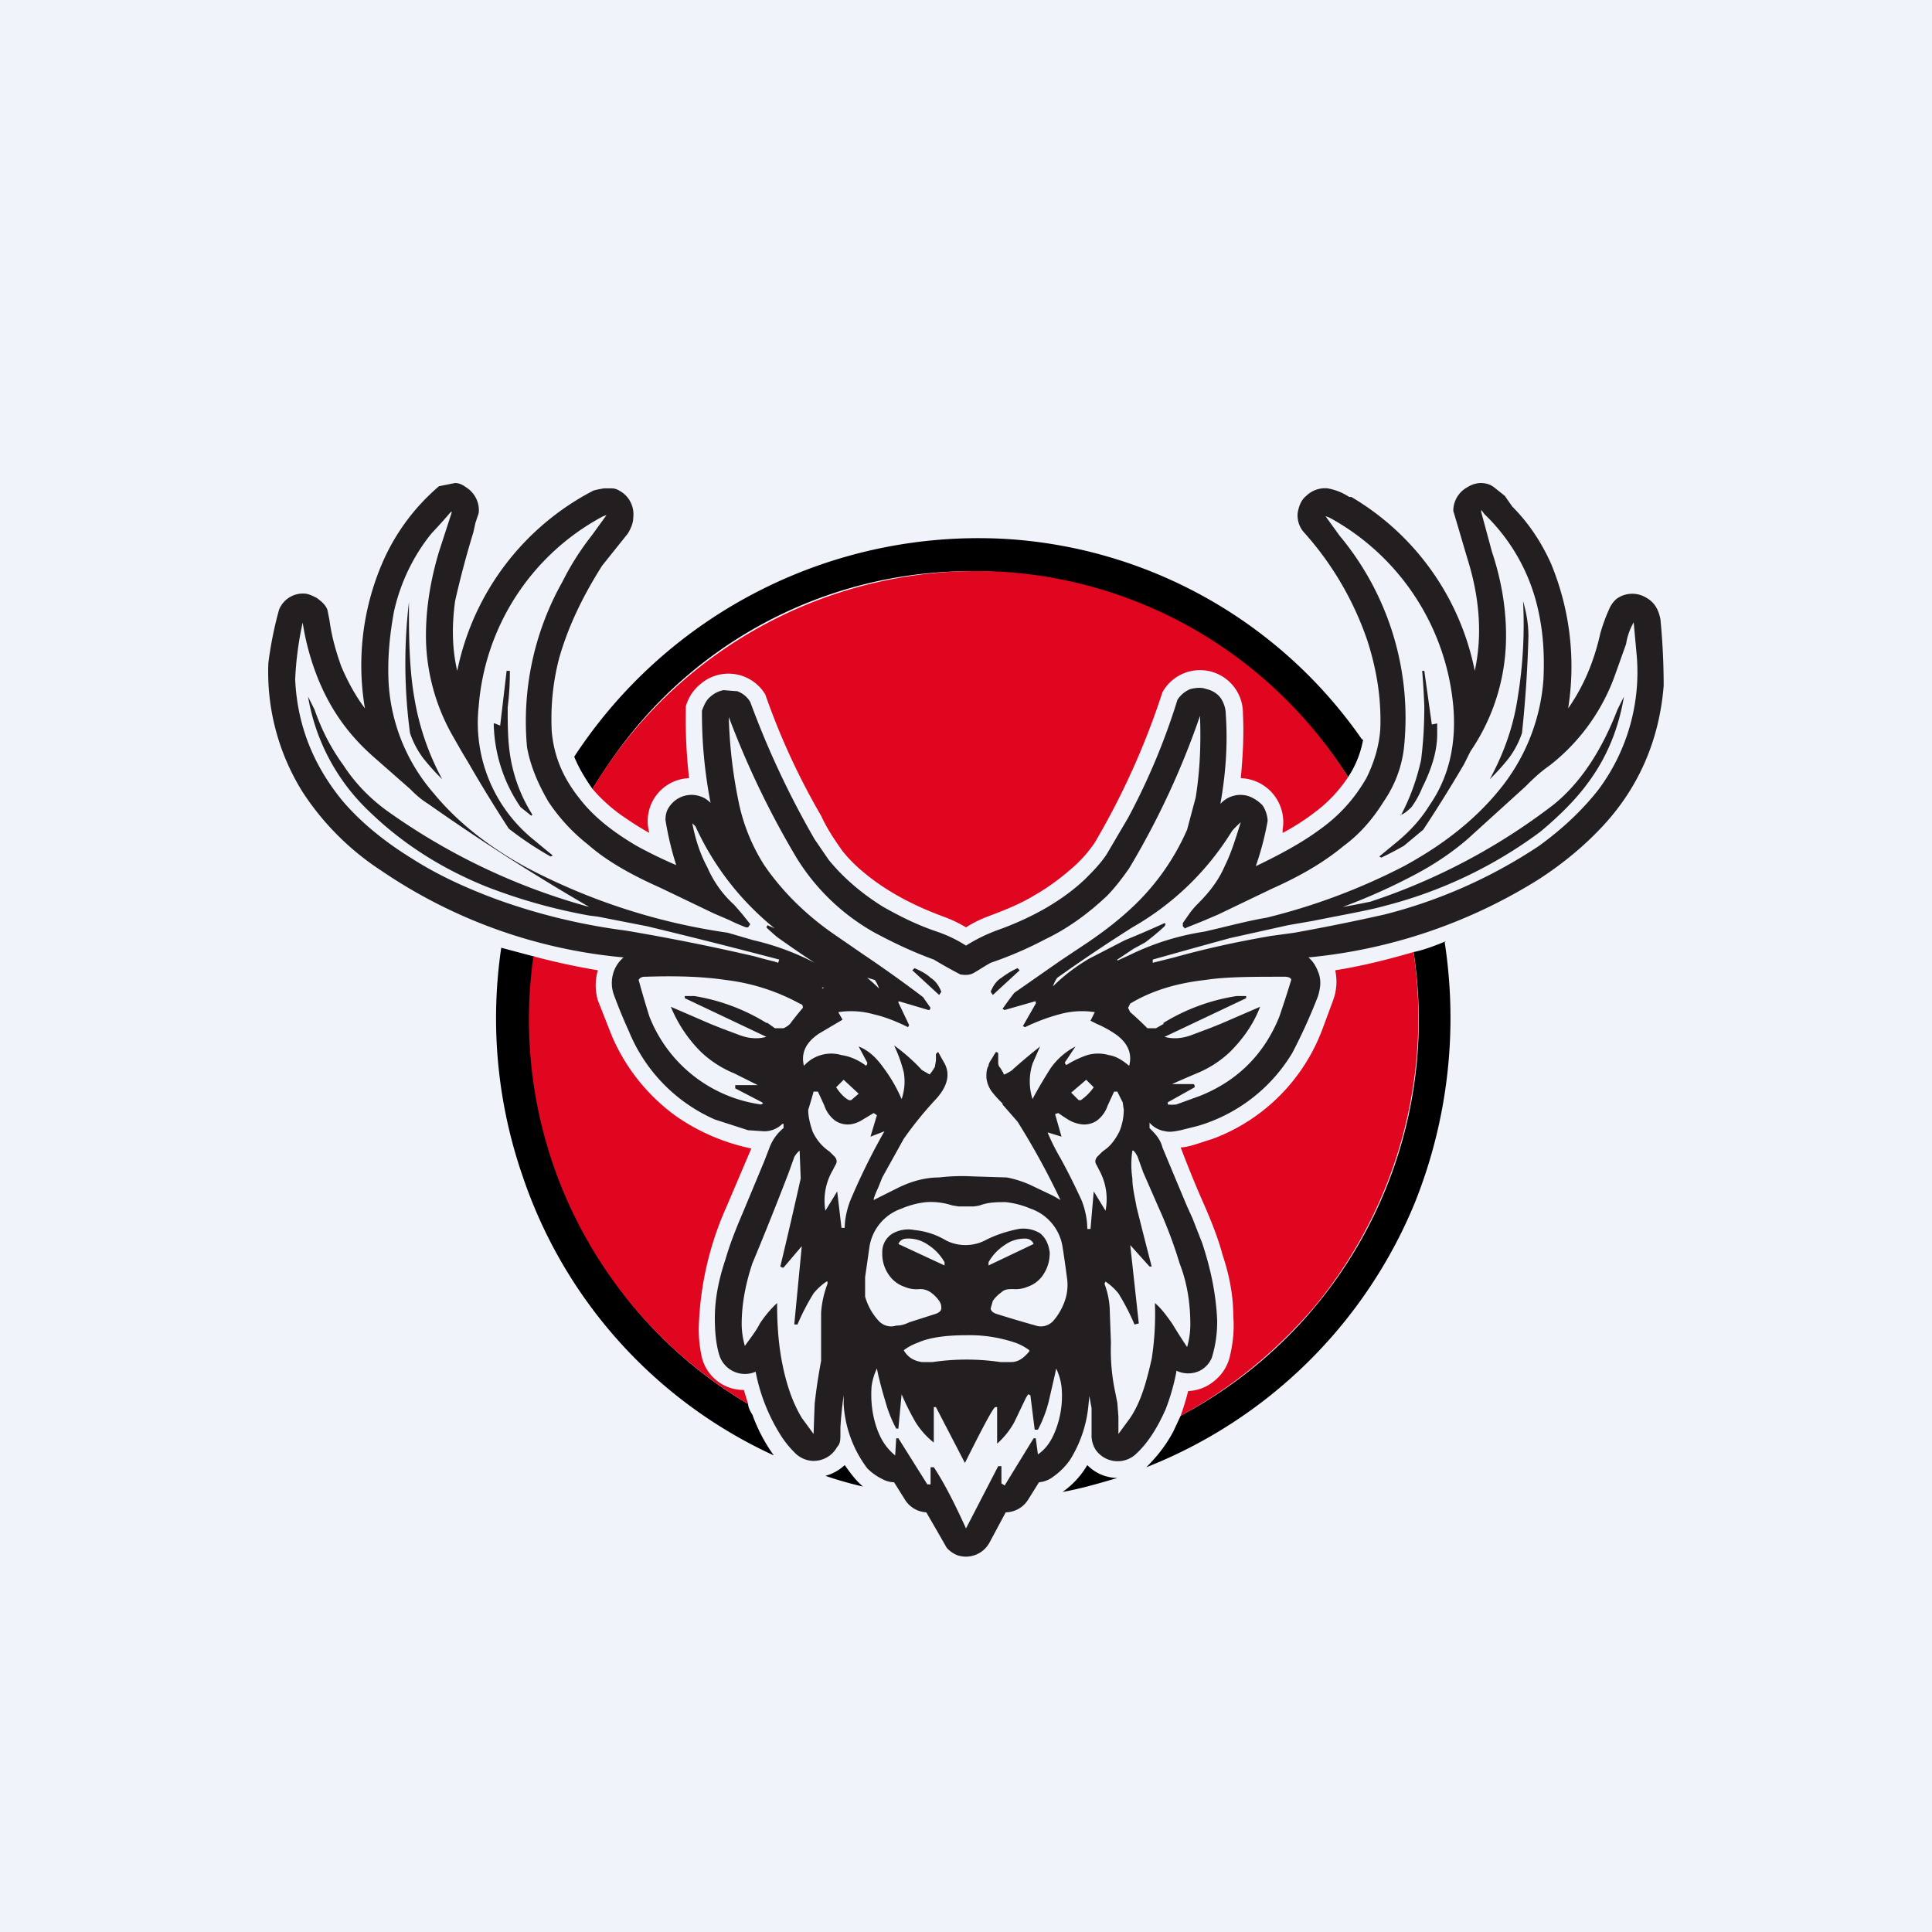
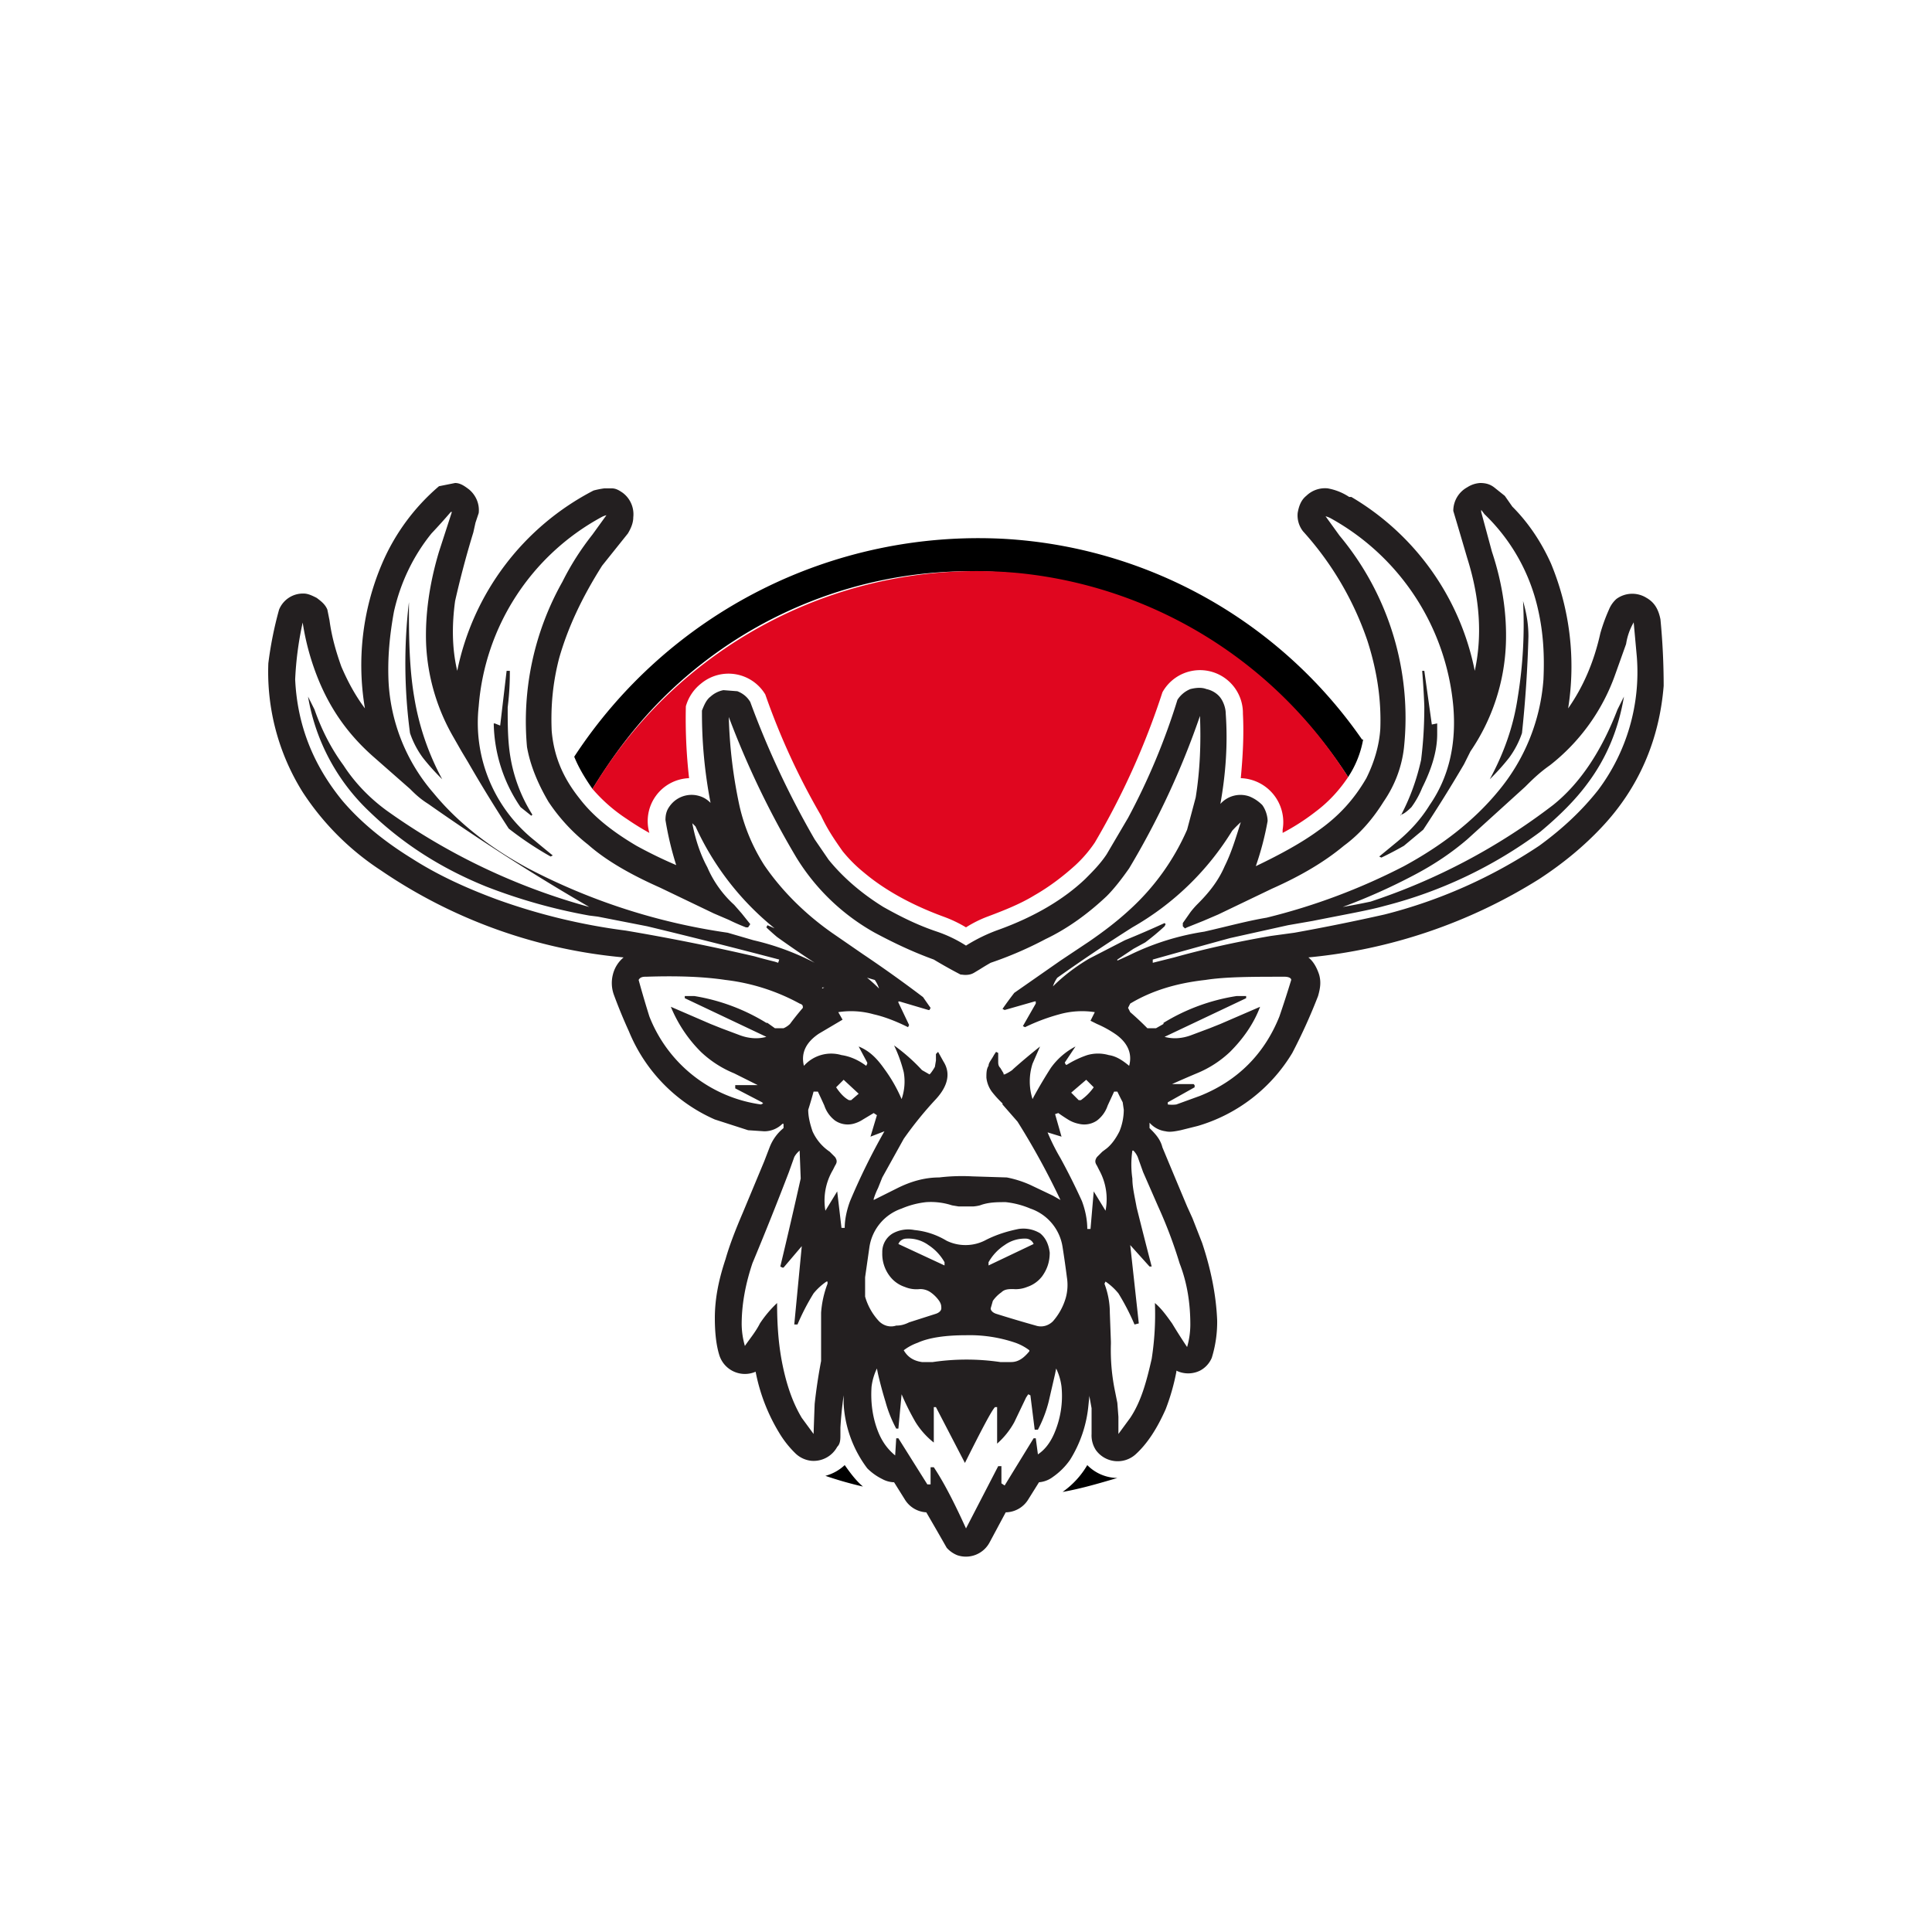
<svg xmlns="http://www.w3.org/2000/svg" width="18" height="18" viewBox="0 0 18 18">
-   <path fill="#F0F3FA" d="M0 0h18v18H0z" />
  <path d="M12.7 6.89a.93.93 0 0 1-.14.35 4.18 4.18 0 0 0-4-1.89 4.06 4.06 0 0 0-2.39 1.16c-.25.25-.46.53-.65.84-.07-.1-.13-.2-.17-.3a4.5 4.5 0 0 1 4-2.03 4.36 4.36 0 0 1 3.34 1.87Z" />
  <path d="M12.56 7.24c-.08.12-.18.23-.3.32a2.05 2.05 0 0 1-.31.2v-.03a.41.41 0 0 0-.39-.48c.02-.21.03-.41.02-.6a.4.4 0 0 0-.75-.2 7.06 7.06 0 0 1-.63 1.4 1.2 1.2 0 0 1-.18.21c-.11.1-.24.2-.38.28-.13.08-.28.14-.44.2a1.09 1.09 0 0 0-.2.1 1.19 1.19 0 0 0-.21-.1c-.3-.11-.55-.25-.74-.41a1.34 1.34 0 0 1-.2-.2c-.07-.1-.14-.2-.2-.33a6.5 6.5 0 0 1-.52-1.13.4.4 0 0 0-.6-.1.41.41 0 0 0-.14.21 4.9 4.9 0 0 0 .03.67.4.4 0 0 0-.37.51 2.47 2.47 0 0 1-.21-.13 1.5 1.5 0 0 1-.32-.28A4.17 4.17 0 0 1 9.5 5.34a4.11 4.11 0 0 1 3.06 1.9Z" fill="#E0061F" />
  <path d="M3.81 5.6v.13c0 .28.01.54.05.77a2.42 2.42 0 0 0 .26.76 2.07 2.07 0 0 1-.18-.2.84.84 0 0 1-.12-.23 4.89 4.89 0 0 1-.01-1.22ZM14.19 5.6c.04.14.05.24.05.33a11.39 11.39 0 0 1-.06.9.84.84 0 0 1-.12.23 2.06 2.06 0 0 1-.18.2c.13-.24.22-.49.26-.76a4.2 4.2 0 0 0 .05-.9ZM4.95 7.6l-.1-.08a1.42 1.42 0 0 1-.25-.78h.01l.05.02.06-.51h.03c0 .06 0 .18-.02.34 0 .17 0 .33.03.49a1.45 1.45 0 0 0 .2.51ZM13.05 7.6c.09-.17.15-.34.19-.52.02-.16.03-.32.03-.5a6.95 6.95 0 0 0-.02-.33h.02l.07.5.05-.01v.1c0 .17-.06.34-.14.5a.81.81 0 0 1-.1.18c-.04.04-.08.07-.1.07Z" fill="#231F20" />
-   <path d="M13.46 8.78a4.63 4.63 0 0 1-.28 2.43 4.48 4.48 0 0 1-2.5 2.46c.1-.1.18-.2.25-.33l.07-.15a4.17 4.17 0 0 0 2.17-4.32c.1-.02.2-.06.3-.1ZM4.98 8.91a4.24 4.24 0 0 0 .92 3.26c.3.36.66.67 1.07.91 0 .03.02.07.04.1.05.14.12.27.2.38a4.41 4.41 0 0 1-2.34-2.6 4.49 4.49 0 0 1-.2-2.13l.3.08Z" />
-   <path d="M13.17 8.87a4.23 4.23 0 0 1-.92 3.3c-.35.41-.77.76-1.25 1.02a2.64 2.64 0 0 0 .07-.23.4.4 0 0 0 .25-.1.41.41 0 0 0 .14-.23c.03-.13.04-.25.03-.37 0-.2-.04-.39-.1-.57-.04-.15-.1-.3-.16-.44a10.5 10.5 0 0 1-.23-.56c.07 0 .17-.04.3-.08a1.74 1.74 0 0 0 1.02-1.02l.1-.27a.5.5 0 0 0 .02-.28c.25-.04.49-.1.73-.17ZM6.97 13.08a4.16 4.16 0 0 1-2-4.17 6.67 6.67 0 0 0 .6.13.5.5 0 0 0 0 .28l.13.33a1.79 1.79 0 0 0 .6.75 1.9 1.9 0 0 0 .7.3l-.23.54a2.96 2.96 0 0 0-.26 1.14c0 .1.01.18.03.27a.4.4 0 0 0 .38.3h.01l.04.13Z" fill="#E0061F" />
-   <path d="m8.75 9.27-.25-.23.02-.02c.07.03.12.06.15.09.05.03.08.08.1.13l-.02.03ZM9.25 9.27l-.02-.03c.02-.05.05-.1.1-.13a.79.79 0 0 1 .15-.09l.02.02-.25.23Z" fill="#231F20" />
  <path d="M13.79 4.5c.05 0 .09.01.13.04l.1.08.07.1c.15.15.27.33.36.53a2.5 2.5 0 0 1 .16 1.35c.14-.2.24-.43.3-.7a1.64 1.64 0 0 1 .08-.22.27.27 0 0 1 .07-.1.25.25 0 0 1 .28-.01c.07.04.11.1.13.2a6.41 6.41 0 0 1 .03.62c-.04.5-.23.95-.58 1.32-.16.17-.35.33-.58.48a4.91 4.91 0 0 1-2.15.73c.05.04.08.1.1.16.02.07.01.13-.01.2a5.18 5.18 0 0 1-.24.53 1.53 1.53 0 0 1-.88.68l-.16.04c-.05.01-.1.02-.14.01a.24.24 0 0 1-.15-.08v.05c.05.05.1.1.12.18a173.58 173.58 0 0 0 .23.55l.05.11.09.23c.08.24.13.48.14.72a1.13 1.13 0 0 1-.05.35.24.24 0 0 1-.11.12.25.25 0 0 1-.22 0v.01a2 2 0 0 1-.1.35c-.08.18-.17.32-.28.42a.25.25 0 0 1-.37-.04.25.25 0 0 1-.04-.15v-.24l-.02-.11V13l-.01.1a1.16 1.16 0 0 1-.17.5.64.64 0 0 1-.16.16.25.25 0 0 1-.13.05l-.1.16a.25.25 0 0 1-.21.12l-.15.28a.25.25 0 0 1-.3.12.26.26 0 0 1-.1-.07 36.26 36.26 0 0 0-.19-.33.25.25 0 0 1-.2-.12l-.1-.16a.24.24 0 0 1-.11-.03.52.52 0 0 1-.14-.1 1.1 1.1 0 0 1-.22-.6v-.08a3.73 3.73 0 0 0-.03.3v.06c0 .05 0 .09-.03.12a.25.25 0 0 1-.24.13.25.25 0 0 1-.15-.07.94.94 0 0 1-.15-.19 1.72 1.72 0 0 1-.22-.57.25.25 0 0 1-.34-.16c-.03-.1-.04-.22-.04-.34 0-.19.04-.37.1-.55.04-.14.1-.29.16-.43l.2-.48.05-.13a.43.43 0 0 1 .13-.18v-.04h-.01a.24.24 0 0 1-.17.07l-.15-.01-.31-.1a1.53 1.53 0 0 1-.8-.82 4.9 4.9 0 0 1-.14-.34.32.32 0 0 1-.01-.19.3.3 0 0 1 .1-.16 4.77 4.77 0 0 1-2.26-.81 2.5 2.5 0 0 1-.73-.73 2.11 2.11 0 0 1-.32-1.2 3.46 3.46 0 0 1 .1-.5.24.24 0 0 1 .23-.15c.04 0 .08.02.12.04.04.03.08.06.1.11l.02.1c.02.15.06.29.11.43.06.14.13.27.22.39a2.41 2.41 0 0 1 .16-1.35 1.96 1.96 0 0 1 .53-.72l.15-.03c.05 0 .09.03.13.06.06.05.1.13.09.22l-.03.09-.02.09a8.75 8.75 0 0 0-.17.64c-.03.22-.03.44.02.65a2.44 2.44 0 0 1 1.27-1.68.8.8 0 0 1 .1-.02h.07c.04 0 .07.02.1.04a.25.25 0 0 1 .1.23c0 .05-.02.1-.05.15l-.24.3c-.19.3-.32.58-.4.86-.06.23-.08.45-.07.68.02.23.1.43.26.63.13.17.31.31.53.44a4.2 4.2 0 0 0 .37.18 2.97 2.97 0 0 1-.1-.42c0-.05.01-.09.04-.13a.25.25 0 0 1 .25-.1c.05.01.09.03.13.07a4.39 4.39 0 0 1-.08-.86c.02-.05.04-.1.08-.13a.25.25 0 0 1 .12-.06l.13.01c.05.02.09.05.12.1a8.21 8.21 0 0 0 .6 1.28l.13.19c.13.16.3.31.51.44.16.09.32.17.5.23a1.24 1.24 0 0 1 .27.13 1.54 1.54 0 0 1 .31-.15c.33-.12.6-.28.8-.47.07-.07.14-.14.2-.23l.2-.34a6.2 6.2 0 0 0 .46-1.1.26.26 0 0 1 .12-.1c.04-.01.1-.02.15 0 .05.01.1.04.13.08s.05.1.05.15c.02.28 0 .56-.05.84a.25.25 0 0 1 .27-.07c.05.02.09.05.12.08.03.04.05.1.05.15a2.75 2.75 0 0 1-.11.42c.23-.11.43-.22.58-.33.2-.14.34-.3.45-.49.07-.14.12-.3.13-.46.01-.27-.03-.54-.12-.82a2.92 2.92 0 0 0-.6-1.02.24.24 0 0 1-.05-.17c.01-.06.03-.12.08-.16a.25.25 0 0 1 .2-.07.53.53 0 0 1 .2.08h.02a2.43 2.43 0 0 1 1.15 1.62c.07-.32.05-.67-.07-1.05a73.15 73.15 0 0 0-.13-.44.25.25 0 0 1 .13-.22.25.25 0 0 1 .12-.04Zm-3.95 8.25-.01.05-.06.26a1.17 1.17 0 0 1-.1.26h-.03L9.6 13l-.02-.01-.02.03-.11.23a.74.74 0 0 1-.16.2v-.34h-.02c-.03.03-.12.2-.28.52l-.27-.52H8.7v.33a.74.74 0 0 1-.17-.19 2.4 2.4 0 0 1-.13-.26H8.4l-.03.32h-.02a1.17 1.17 0 0 1-.1-.25 3.83 3.83 0 0 1-.07-.26l-.01-.05a.54.54 0 0 0-.05.17c-.01.15.01.3.07.44.04.09.09.15.15.2l.01-.16h.02l.27.43h.03v-.16h.03c0-.01 0 0 0 0 .1.15.2.35.3.57H9l.3-.58h.03v.16l.03.02.27-.44h.02l.02.15c.06-.04.11-.1.15-.19a.88.88 0 0 0 .07-.44.54.54 0 0 0-.05-.17Zm.71-2.03a.89.89 0 0 0 0 .26c0 .08.02.16.04.27a52.93 52.93 0 0 0 .14.55h-.02c0 .01 0 .01 0 0l-.18-.2.08.73-.04.01a2.17 2.17 0 0 0-.15-.29.57.57 0 0 0-.12-.11l-.01.02c.03.08.05.17.05.27l.01.27v.02a1.89 1.89 0 0 0 .04.45l.02.1.01.13v.16l.11-.15c.1-.15.15-.33.2-.55a2.7 2.7 0 0 0 .03-.52c.06.05.11.12.16.19a5.46 5.46 0 0 0 .14.22.76.76 0 0 0 .03-.21c0-.2-.03-.39-.1-.57a4.28 4.28 0 0 0-.2-.53l-.14-.32-.05-.14a.2.2 0 0 0-.04-.06Zm-3.1 0a.2.2 0 0 0-.05.06l-.05.14a31.36 31.36 0 0 1-.34.85c-.06.18-.1.37-.1.57a.76.76 0 0 0 .03.2c.04-.06.1-.13.14-.21a1.07 1.07 0 0 1 .16-.19c0 .18.01.35.04.52.04.22.1.4.19.55l.11.15a55.2 55.2 0 0 1 .01-.28 5.01 5.01 0 0 1 .06-.4v-.45a.94.94 0 0 1 .06-.27v-.02H7.7a.57.57 0 0 0-.12.11 2.13 2.13 0 0 0-.15.29H7.4l.07-.73-.17.2h-.01l-.02-.01a56.08 56.08 0 0 0 .19-.82l-.01-.26ZM9 12.44c-.18 0-.34.02-.45.07a.48.48 0 0 0-.13.07c.04.07.1.1.17.11h.1a2.16 2.16 0 0 1 .63 0h.1c.07 0 .12-.04.17-.1v-.01a.48.48 0 0 0-.13-.07 1.32 1.32 0 0 0-.46-.07Zm.37-1.24c-.08 0-.16 0-.24.03a.36.36 0 0 1-.06.01h-.14l-.06-.01a.64.64 0 0 0-.24-.03.8.8 0 0 0-.23.06.45.45 0 0 0-.3.36l-.04.28v.18a.56.56 0 0 0 .13.23c.04.04.1.06.16.04.02 0 .06 0 .12-.03l.25-.08c.03-.01.05-.03.05-.05 0-.02 0-.04-.02-.07a.32.32 0 0 0-.08-.08.17.17 0 0 0-.1-.03.28.28 0 0 1-.14-.02.29.29 0 0 1-.14-.1.34.34 0 0 1-.07-.22.2.2 0 0 1 .1-.18.3.3 0 0 1 .2-.03c.1.01.2.04.3.1a.4.4 0 0 0 .18.04.4.4 0 0 0 .19-.05c.1-.05.2-.08.3-.1a.3.3 0 0 1 .2.04c.05.04.08.1.09.18 0 .08-.02.15-.07.22a.29.29 0 0 1-.14.1.28.28 0 0 1-.13.02c-.04 0-.08 0-.11.03a.32.32 0 0 0-.08.08l-.02.07c0 .02.02.04.05.05a11.76 11.76 0 0 0 .37.11c.06.02.12 0 .16-.04a.57.57 0 0 0 .12-.22.45.45 0 0 0 .01-.19 9.38 9.38 0 0 0-.04-.28.45.45 0 0 0-.3-.36.81.81 0 0 0-.23-.06Zm-.93.34a.08.08 0 0 0-.07.05l.43.2v-.03a.46.46 0 0 0-.15-.16.32.32 0 0 0-.21-.06Zm1.12 0a.32.32 0 0 0-.2.06.46.46 0 0 0-.15.16v.03l.42-.2a.08.08 0 0 0-.07-.05Zm-1.98-1.37a4.22 4.22 0 0 1-.05.17c0 .07.02.14.04.2a.45.45 0 0 0 .16.19l.05.05c.02.03.02.05 0 .08l-.02.04a.56.56 0 0 0-.07.38l.11-.18.04.34h.03c0-.08.02-.17.05-.25a6.1 6.1 0 0 1 .32-.65l-.13.05.06-.2-.03-.02-.1.06a.3.3 0 0 1-.09.04.21.21 0 0 1-.17-.03.29.29 0 0 1-.1-.14 7.4 7.4 0 0 0-.06-.13h-.03Zm2.8 0-.06.13a.29.29 0 0 1-.1.14.21.21 0 0 1-.17.03.3.3 0 0 1-.1-.04 1.59 1.59 0 0 1-.09-.06l-.03.01.06.21-.13-.04a1.93 1.93 0 0 0 .12.24 6.06 6.06 0 0 1 .2.4c.03.08.05.17.05.26h.03l.03-.35.11.18a.56.56 0 0 0-.06-.38l-.02-.04c-.02-.03-.02-.05 0-.08l.05-.05.04-.03c.05-.04.09-.1.12-.16a.54.54 0 0 0 .04-.2l-.01-.07a4.19 4.19 0 0 1-.05-.1h-.02Zm.8-3.5a7.5 7.5 0 0 1-.66 1.42c-.07.1-.14.19-.21.26-.17.16-.36.3-.57.4a3.48 3.48 0 0 1-.51.22 2.2 2.2 0 0 0-.1.06l-.05.03a.14.14 0 0 1-.05.02.2.2 0 0 1-.07 0h-.01a4.56 4.56 0 0 1-.25-.14c-.22-.08-.4-.17-.55-.25a2 2 0 0 1-.73-.7 8.2 8.2 0 0 1-.63-1.31 4.47 4.47 0 0 0 .1.83 1.75 1.75 0 0 0 .23.55c.15.22.36.44.63.63l.29.2a12.02 12.02 0 0 1 .56.4 5.51 5.51 0 0 0 .07.1l-.01.02h-.01l-.27-.08h-.01v.01c-.01 0-.01 0 0 0l.1.21-.01.02c-.12-.06-.23-.1-.32-.12a.78.78 0 0 0-.33-.02l.04.07-.22.13c-.12.08-.17.18-.14.3a.34.34 0 0 1 .35-.1c.07.01.15.04.23.1l.01-.02V9.9L8 9.75c.1.04.17.11.24.21a1.41 1.41 0 0 1 .16.28.5.5 0 0 0 .02-.25 1.31 1.31 0 0 0-.09-.25 1.72 1.72 0 0 1 .26.23l.07.04.01-.01a.47.47 0 0 0 .04-.06l.01-.06v-.06l.02-.02.05.09c.07.11.04.23-.07.35a3.45 3.45 0 0 0-.3.37l-.2.36-.04.1a.64.64 0 0 0-.04.1v.01l.22-.11c.12-.06.25-.1.39-.1a1.8 1.8 0 0 1 .31-.01l.32.01a1 1 0 0 1 .22.07l.21.1.07.04a6.94 6.94 0 0 0-.4-.73l-.14-.16v-.01a.96.96 0 0 1-.1-.11.27.27 0 0 1-.05-.13c0-.04 0-.08.02-.11 0-.03.03-.06.05-.1l.02-.03.02.01v.08c0 .02 0 .04.02.06l.03.05v.01h.01a.4.4 0 0 0 .07-.04l.01-.01a5.98 5.98 0 0 1 .25-.21l-.07.16a.54.54 0 0 0 0 .33l.01-.02a4.44 4.44 0 0 1 .16-.27.65.65 0 0 1 .23-.2l-.1.15.01.02h.01a.9.9 0 0 1 .19-.09.36.36 0 0 1 .2 0c.07.01.13.05.19.1.03-.11-.01-.21-.12-.29a1 1 0 0 0-.18-.1l-.06-.03.04-.08a.78.78 0 0 0-.33.02 1.82 1.82 0 0 0-.32.12l-.02-.01.12-.21v-.02h-.01l-.28.08-.02-.01a3.42 3.42 0 0 1 .11-.15l.43-.3.27-.18c.13-.09.25-.18.37-.29a2.2 2.2 0 0 0 .54-.75l.08-.3c.04-.25.05-.5.04-.76ZM6.01 9.1c-.03 0-.05.01-.06.03a9.99 9.99 0 0 0 .1.34 1.31 1.31 0 0 0 1.04.82l.02-.01-.01-.01-.25-.13v-.03h.21L6.84 10a1 1 0 0 1-.31-.2 1.28 1.28 0 0 1-.28-.42l.37.16.1.04.16.06c.1.04.19.04.26.02l-.76-.36v-.02h.09a1.84 1.84 0 0 1 .67.25h.01l.07.05h.08a.2.2 0 0 0 .06-.04 2.65 2.65 0 0 1 .12-.15c0-.02 0-.03-.03-.04a1.9 1.9 0 0 0-.69-.22c-.2-.03-.44-.04-.74-.03Zm5.96 0c-.3 0-.55 0-.74.03-.27.03-.5.1-.7.22l-.02.04.02.04a2.79 2.79 0 0 1 .16.15h.08l.07-.04v-.01a1.84 1.84 0 0 1 .68-.25h.09v.02l-.76.36c.07.02.16.02.26-.02l.16-.06.1-.04.37-.16c-.06.16-.16.3-.28.42a1 1 0 0 1-.31.2 10 10 0 0 0-.23.1h.2l.01.01v.02l-.25.14v.02a.3.3 0 0 0 .08 0l.22-.08c.35-.14.6-.39.74-.74a10.3 10.3 0 0 0 .11-.34c0-.02-.03-.03-.06-.03Zm-4.11.96-.07.07c.04.06.08.1.12.12h.02l.07-.06-.14-.13Zm2.12.12.07.07h.02a.5.5 0 0 0 .12-.12l-.07-.07-.14.12Zm.78-.28c.01 0 0 0 0 0 0-.01 0 0 0 0Zm-3.54 0Zm3.08-.7.02.01h-.02Zm-2.64 0v.01l.02-.01h-.02ZM4.2 4.77a5.66 5.66 0 0 1-.18.2c-.17.21-.29.46-.35.73-.04.22-.06.43-.05.65a1.72 1.72 0 0 0 .42 1.04c.23.28.53.51.88.7a5.78 5.78 0 0 0 1.86.6l.24.07a2.4 2.4 0 0 1 .57.21 10.03 10.03 0 0 1-.35-.24 2.22 2.22 0 0 1-.09-.08l-.01-.01.01-.02.37.16.33.17c.12.07.24.16.34.26a.3.3 0 0 0-.04-.08A2.61 2.61 0 0 1 6.48 7.7a1.23 1.23 0 0 0-.03-.03c.03.16.08.3.14.41.06.14.15.26.25.35l.07.08.08.1-.02.03h-.02a1.85 1.85 0 0 1-.16-.07l-.14-.06-.5-.24c-.27-.12-.5-.25-.67-.4a1.71 1.71 0 0 1-.37-.4c-.1-.17-.17-.34-.2-.51a2.65 2.65 0 0 1 .33-1.54c.08-.16.17-.3.28-.44l.13-.18a.2.2 0 0 0-.05.02 2.2 2.2 0 0 0-1.14 1.76 1.4 1.4 0 0 0 .52 1.25 12.43 12.43 0 0 0 .17.14l-.02.01a3.14 3.14 0 0 1-.39-.26 13.48 13.48 0 0 1-.38-.62L4.3 7l-.08-.14a1.9 1.9 0 0 1-.25-.86c-.01-.27.03-.56.12-.86l.12-.37Zm9.6 0 .1.37c.1.3.14.59.13.86a1.9 1.9 0 0 1-.33 1l-.06.12a13.3 13.3 0 0 1-.38.61l-.18.15a3.2 3.2 0 0 1-.21.11l-.02-.01.17-.14c.12-.1.22-.21.3-.34.18-.26.25-.57.22-.92a2.23 2.23 0 0 0-1.14-1.75.21.21 0 0 0-.05-.02l.13.18a2.65 2.65 0 0 1 .6 1.98c-.02.17-.08.34-.19.5-.1.16-.22.3-.37.41-.18.15-.4.28-.67.4l-.5.24-.14.06-.15.06-.02.01-.02-.02V8.6l.07-.1a.77.77 0 0 1 .07-.08c.1-.1.19-.21.25-.35.06-.12.1-.25.15-.41a1.14 1.14 0 0 0-.08.08 2.6 2.6 0 0 1-.93.9 15.55 15.55 0 0 0-.7.47.3.3 0 0 0-.04.08c.1-.1.22-.19.34-.26l.33-.17a9.44 9.44 0 0 0 .37-.16l.01.01-.01.02a2.26 2.26 0 0 1-.18.15l-.11.06-.15.1v.01l.11-.05a2.4 2.4 0 0 1 .7-.22c.22-.05.4-.1.58-.13a5.8 5.8 0 0 0 1.28-.48c.35-.19.65-.42.88-.7a1.83 1.83 0 0 0 .42-1.04c.01-.22 0-.43-.05-.65a1.76 1.76 0 0 0-.5-.89l-.03-.04ZM7.71 9.18h.03-.03Zm2.53 0h.03-.03ZM2.82 5.8a3.1 3.1 0 0 0-.07.53c.02.43.17.8.44 1.13.17.2.39.38.65.54.25.16.52.28.79.38a5.66 5.66 0 0 0 1.2.29 20.18 20.18 0 0 1 1.2.24 5 5 0 0 0 .19.05l.03.01.01-.03a61.26 61.26 0 0 0-1.23-.31l-.46-.09-.08-.01a5.15 5.15 0 0 1-.96-.27c-.42-.17-.78-.4-1.09-.7a1.91 1.91 0 0 1-.57-1.07l.01.02.05.1c.07.2.16.37.27.52.11.17.25.31.4.42a5.94 5.94 0 0 0 1.89.9 20.37 20.37 0 0 1-1.5-.96c-.08-.05-.13-.1-.17-.14l-.33-.29c-.23-.2-.4-.43-.52-.72a2.35 2.35 0 0 1-.15-.54Zm12.4 0a.57.57 0 0 0-.07.2l-.1.28a1.86 1.86 0 0 1-.61.85c-.1.07-.17.14-.23.2l-.54.49c-.14.12-.3.23-.49.33a5.54 5.54 0 0 1-.67.3 7.06 7.06 0 0 0 .26-.05 5.76 5.76 0 0 0 1.7-.9c.25-.2.45-.5.6-.89l.06-.12c-.05.3-.16.57-.34.81-.11.15-.26.3-.44.45a4.15 4.15 0 0 1-1.45.69c-.14.04-.37.08-.67.14l-.23.04-.54.12a96 96 0 0 0-.72.2v.03l.2-.05c.25-.07.55-.14.9-.2l.22-.03a19.67 19.67 0 0 0 .84-.17 4.66 4.66 0 0 0 1.44-.64c.22-.16.4-.33.55-.52a1.83 1.83 0 0 0 .36-1.24l-.03-.33Z" fill="#231F20" />
  <path d="M8.04 13.85a3.54 3.54 0 0 1-.35-.1.42.42 0 0 0 .18-.1c.05.07.1.14.17.2ZM10.41 13.77c-.17.05-.34.1-.51.13a.8.8 0 0 0 .23-.25.4.4 0 0 0 .28.12Z" />
</svg>